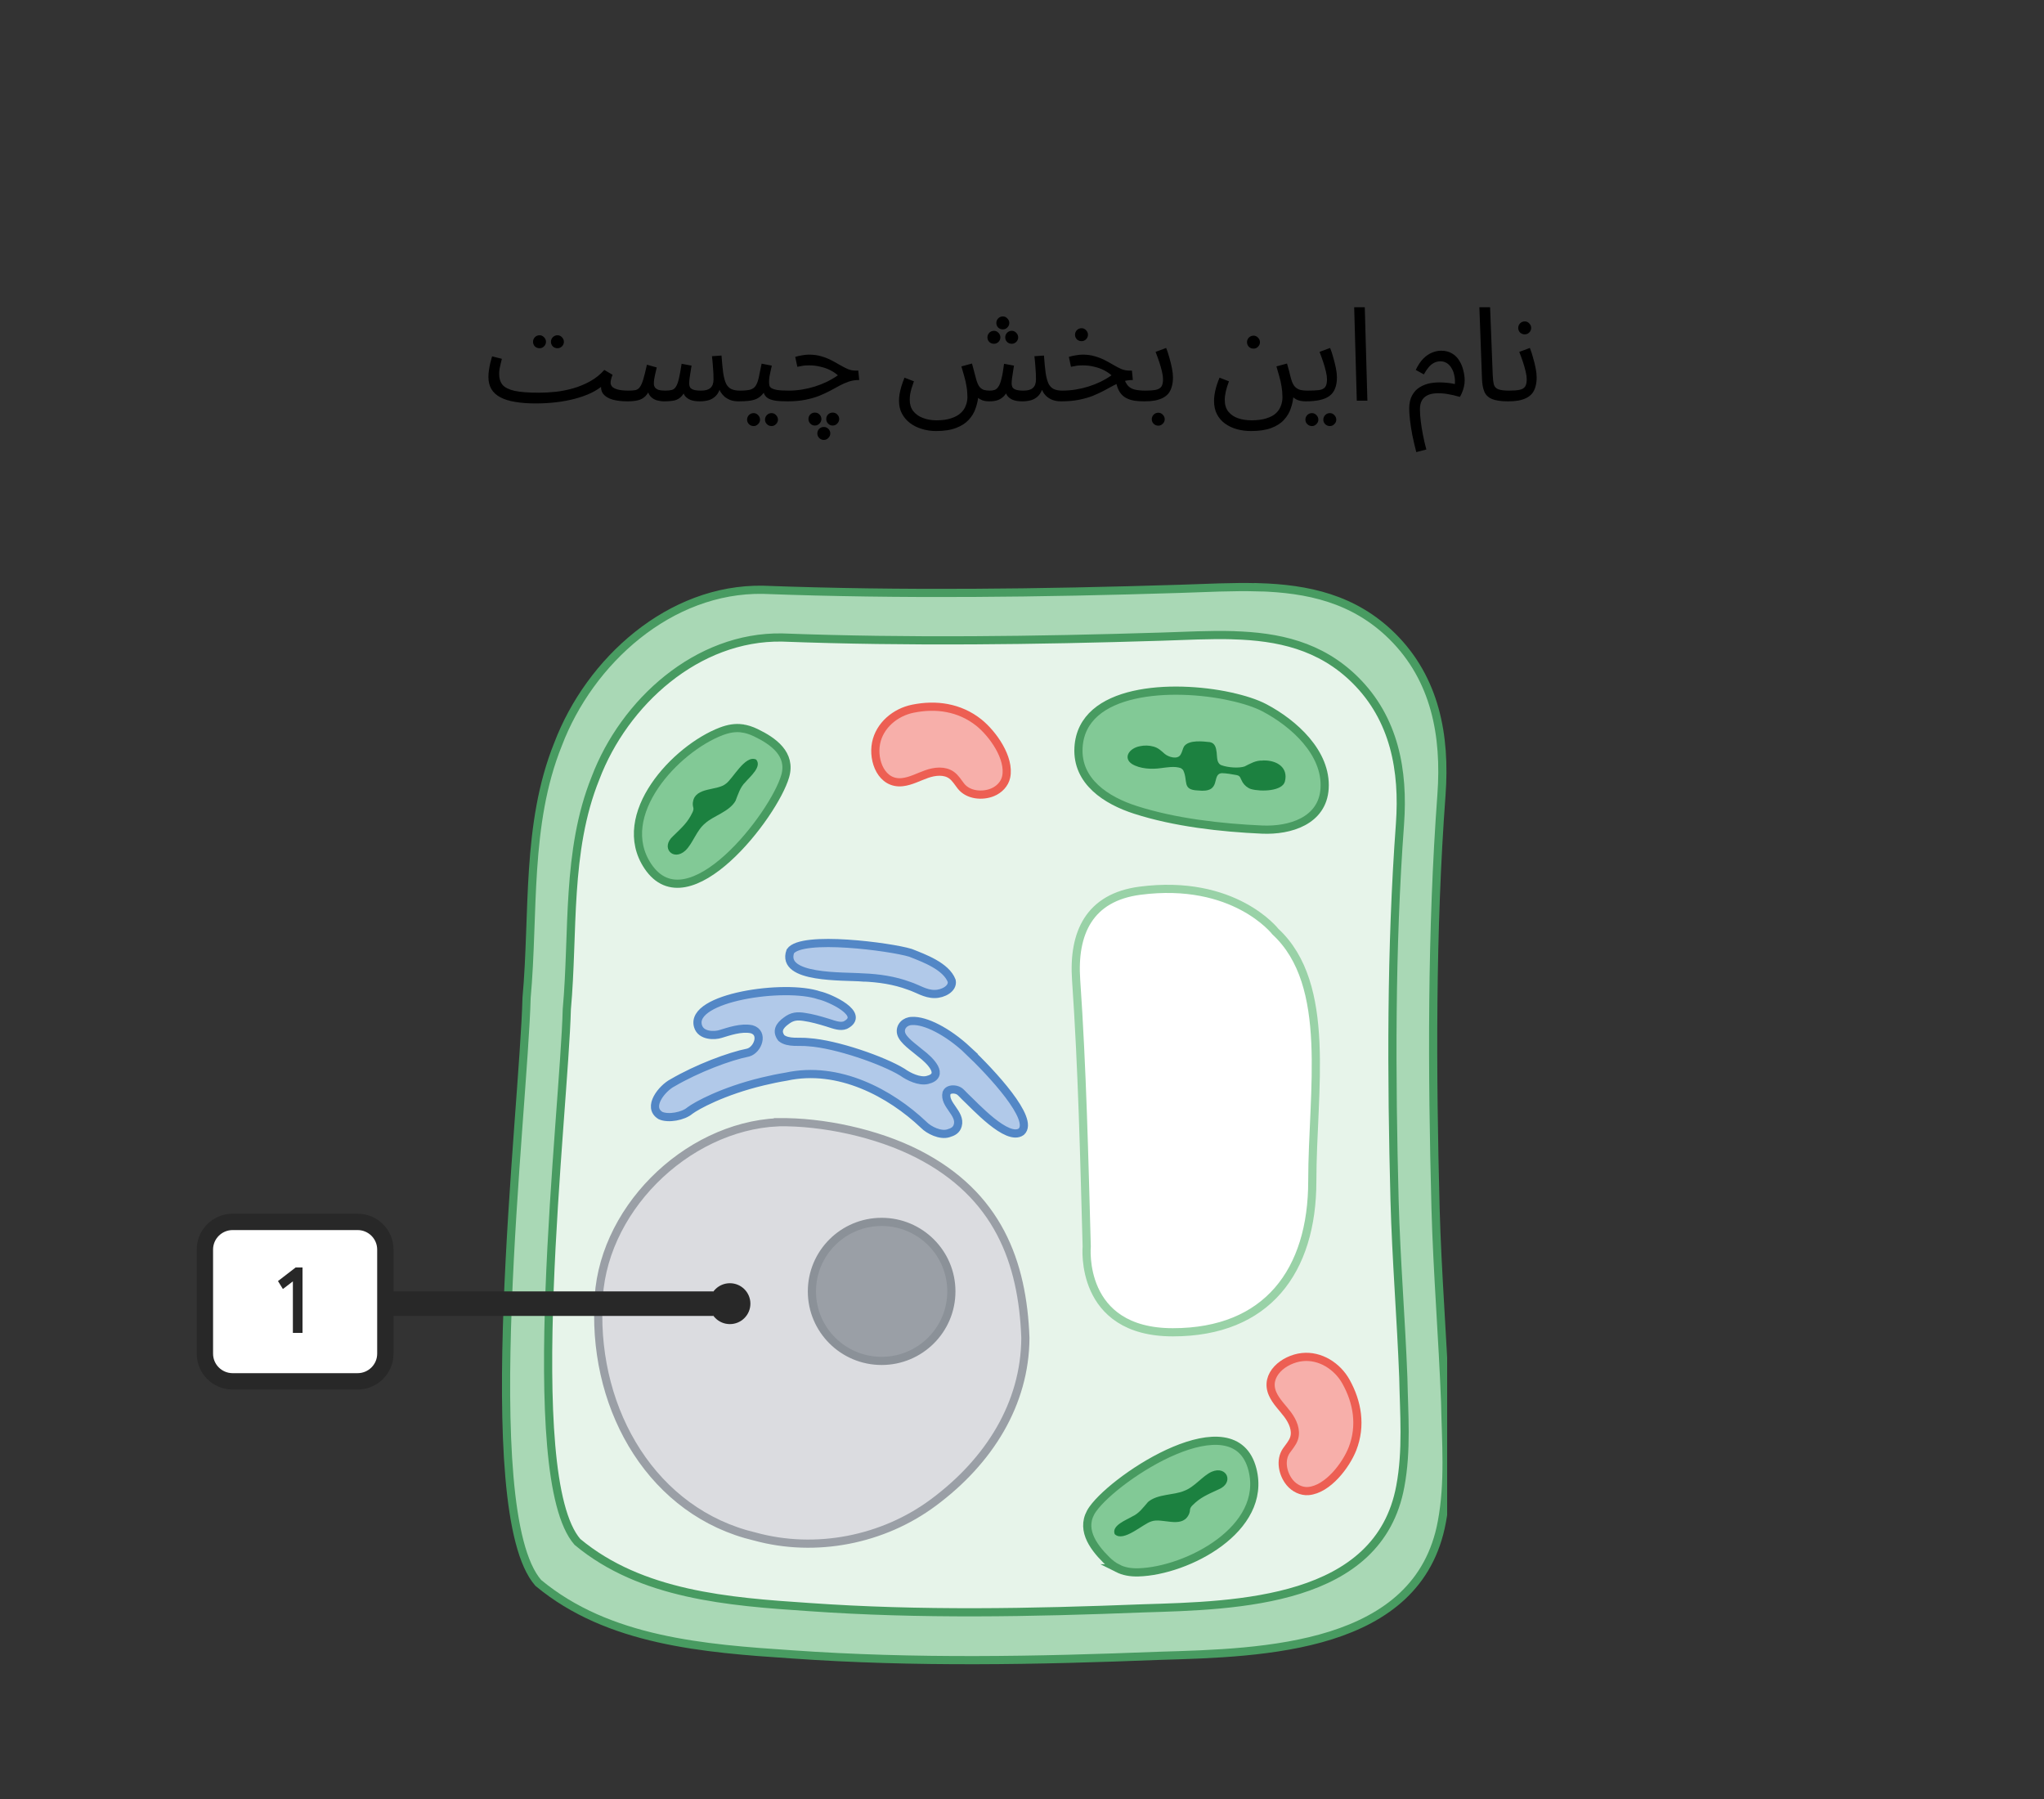
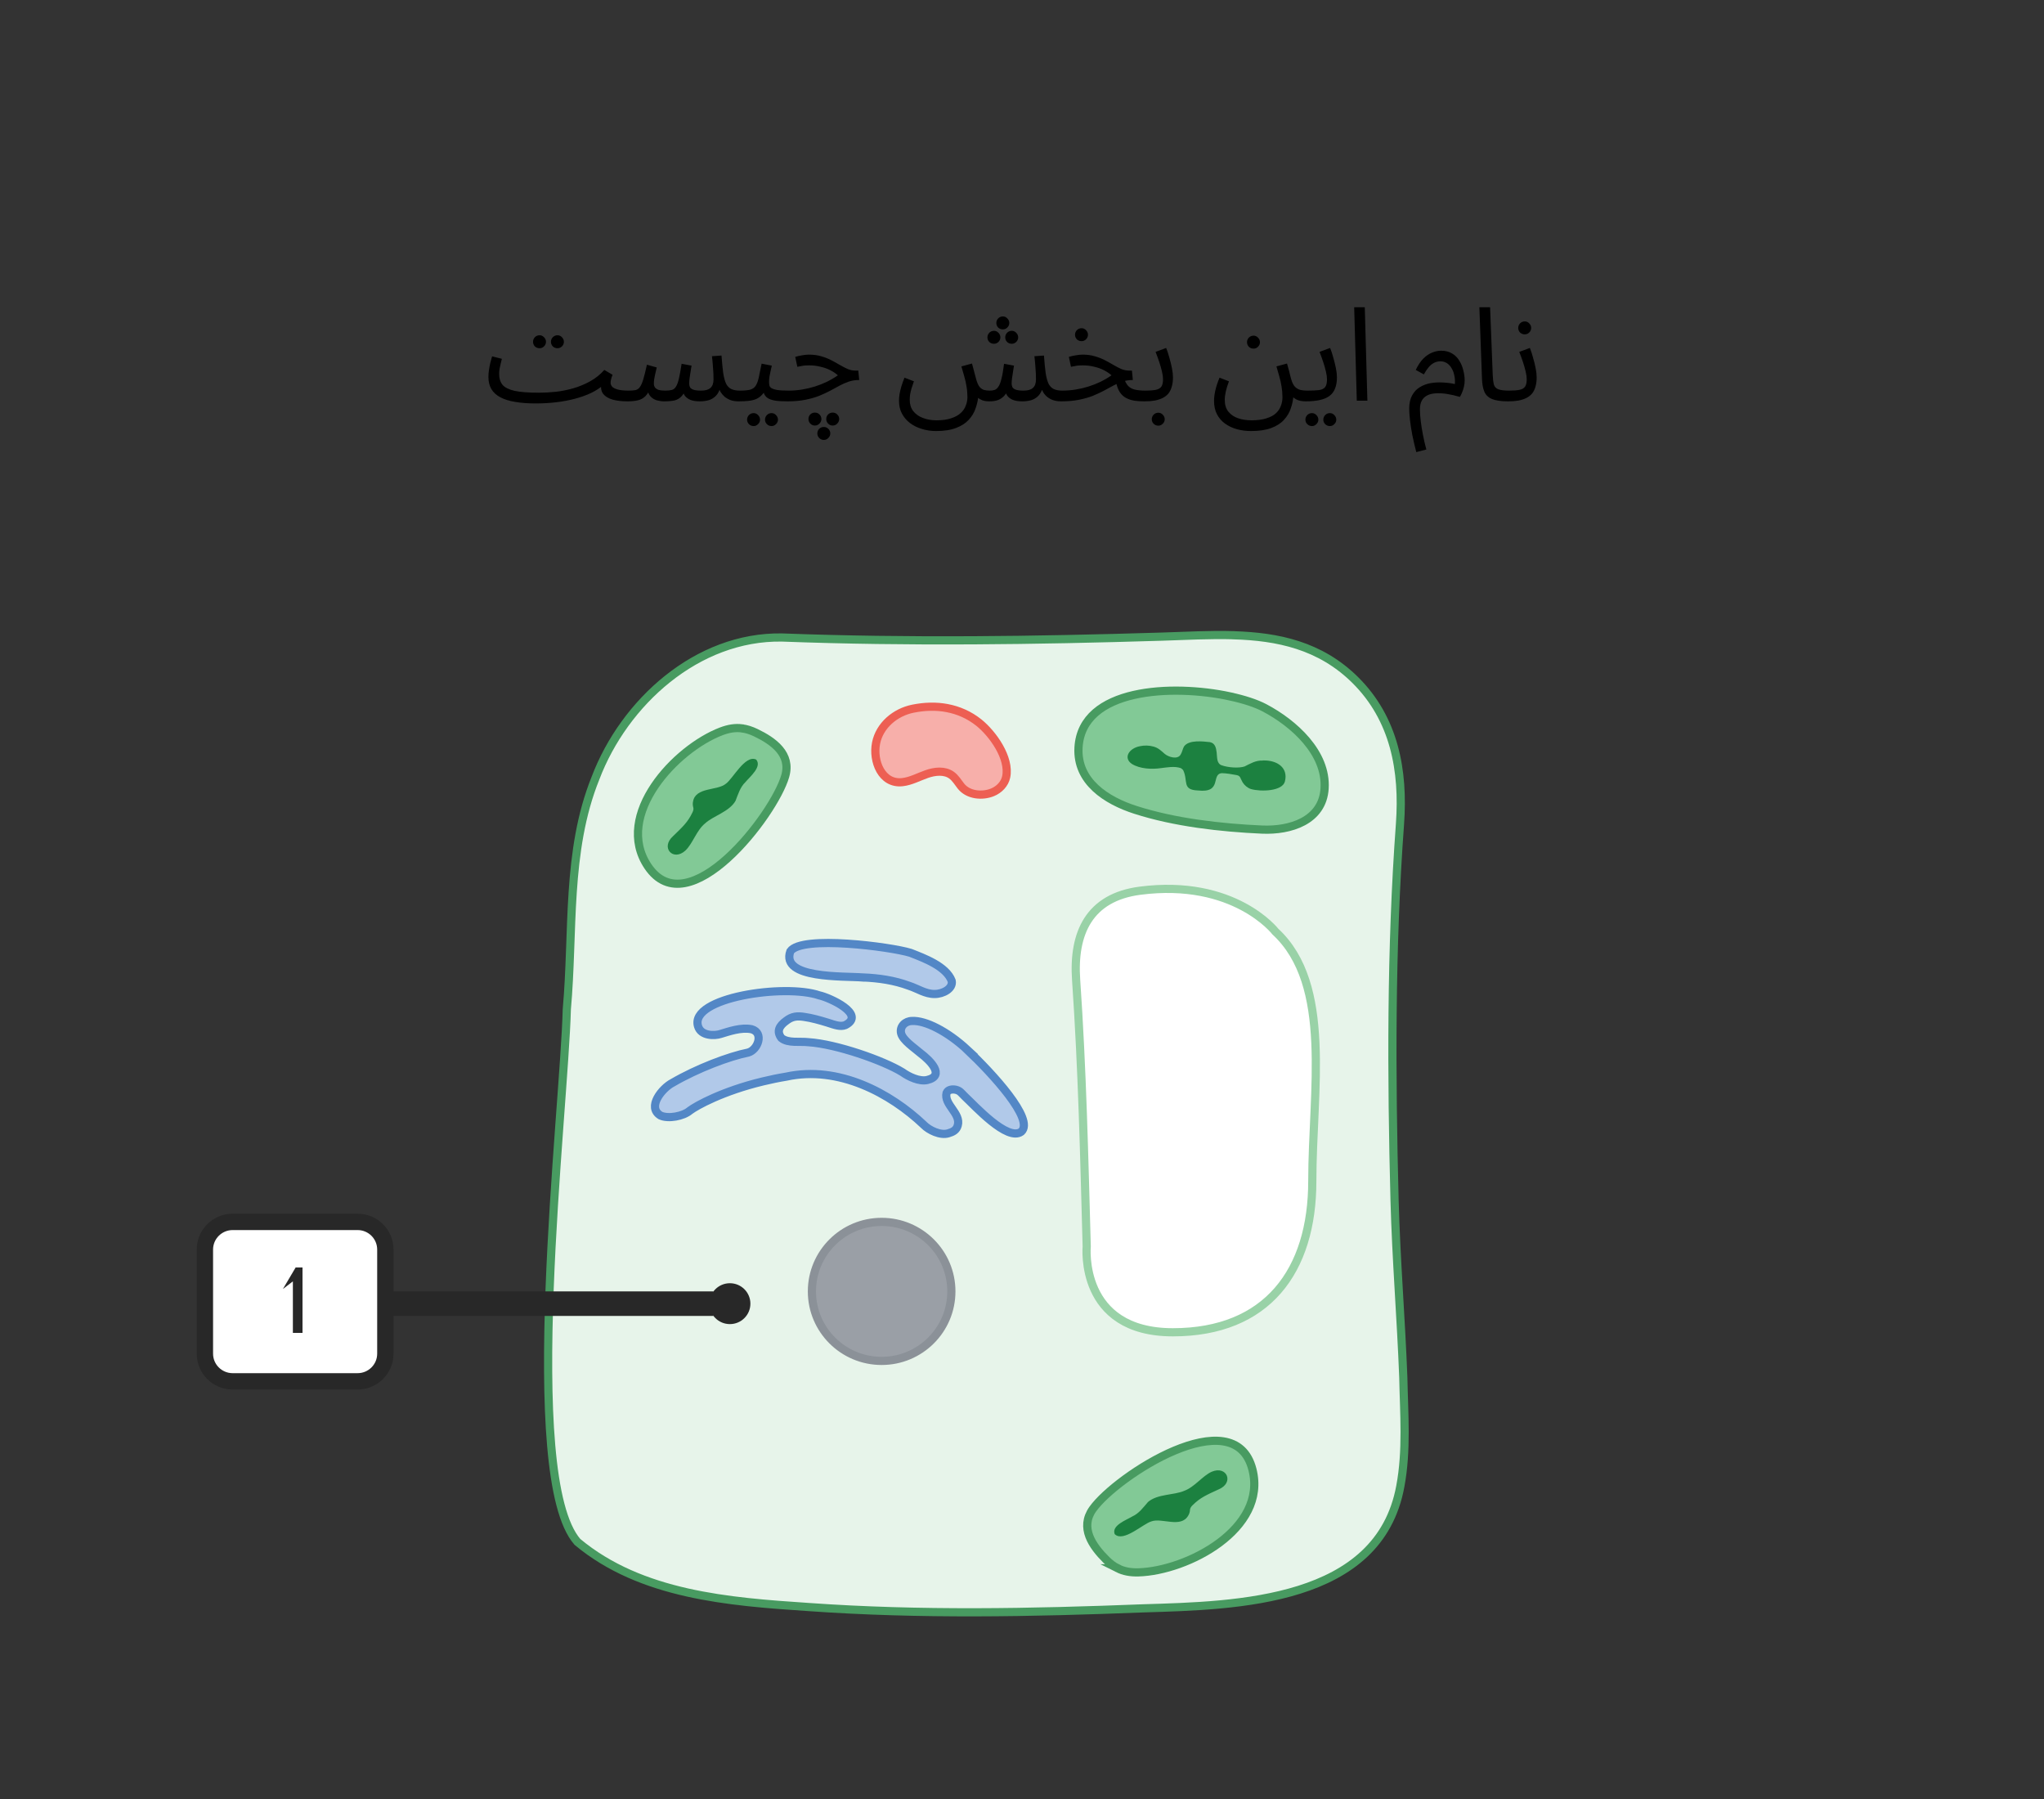
<svg xmlns="http://www.w3.org/2000/svg" width="250" height="220" viewBox="0 0 250 220" fill="none">
  <rect x="0" y="0" width="250" height="220" fill="#333333" stroke="none" />
  <path d="M65.498 49.336L65.914 48.024C66.564 48.024 67.252 47.987 67.978 47.912C68.703 47.827 69.423 47.683 70.138 47.48C70.863 47.267 71.551 46.979 72.202 46.616C72.853 46.253 73.423 45.795 73.914 45.24L74.922 45.832C74.826 46.077 74.762 46.275 74.73 46.424C74.698 46.563 74.682 46.691 74.682 46.808C74.682 46.968 74.74 47.123 74.858 47.272C74.975 47.411 75.194 47.528 75.514 47.624C75.844 47.72 76.308 47.768 76.906 47.768C77.13 47.768 77.29 47.832 77.386 47.96C77.493 48.077 77.546 48.221 77.546 48.392C77.546 48.563 77.471 48.723 77.322 48.872C77.172 49.011 76.981 49.08 76.746 49.08C76.063 49.08 75.46 49.011 74.938 48.872C74.426 48.723 74.042 48.493 73.786 48.184C73.54 47.864 73.46 47.453 73.546 46.952L73.834 47.048C73.407 47.432 72.895 47.768 72.298 48.056C71.711 48.333 71.055 48.568 70.33 48.76C69.615 48.952 68.847 49.096 68.026 49.192C67.215 49.288 66.373 49.336 65.498 49.336ZM65.498 49.336C64.549 49.336 63.711 49.272 62.986 49.144C62.271 49.027 61.674 48.84 61.194 48.584C60.714 48.328 60.351 47.997 60.106 47.592C59.861 47.176 59.738 46.675 59.738 46.088C59.738 45.821 59.759 45.549 59.802 45.272C59.844 44.984 59.898 44.696 59.962 44.408C60.036 44.12 60.111 43.843 60.186 43.576L61.386 43.88C61.343 44.04 61.295 44.232 61.242 44.456C61.188 44.669 61.141 44.888 61.098 45.112C61.066 45.336 61.05 45.539 61.05 45.72C61.05 46.275 61.188 46.723 61.466 47.064C61.754 47.395 62.25 47.64 62.954 47.8C63.658 47.949 64.644 48.024 65.914 48.024L66.234 48.824L65.498 49.336ZM68.186 42.584C67.962 42.584 67.77 42.509 67.61 42.36C67.46 42.2 67.386 42.013 67.386 41.8C67.386 41.587 67.46 41.4 67.61 41.24C67.77 41.08 67.962 41 68.186 41C68.399 41 68.581 41.08 68.73 41.24C68.89 41.4 68.97 41.587 68.97 41.8C68.97 42.013 68.89 42.2 68.73 42.36C68.581 42.509 68.399 42.584 68.186 42.584ZM65.994 42.584C65.77 42.584 65.578 42.509 65.418 42.36C65.269 42.2 65.194 42.013 65.194 41.8C65.194 41.587 65.269 41.4 65.418 41.24C65.578 41.08 65.77 41 65.994 41C66.207 41 66.388 41.08 66.538 41.24C66.698 41.4 66.778 41.587 66.778 41.8C66.778 42.013 66.698 42.2 66.538 42.36C66.388 42.509 66.207 42.584 65.994 42.584ZM76.742 49.08L76.902 47.768C77.243 47.768 77.521 47.747 77.734 47.704C77.948 47.651 78.124 47.528 78.262 47.336C78.412 47.133 78.55 46.819 78.678 46.392C78.806 45.965 78.956 45.368 79.126 44.6L80.326 44.936C80.262 45.203 80.188 45.523 80.102 45.896C80.017 46.269 79.974 46.611 79.974 46.92C79.974 47.091 80.017 47.24 80.102 47.368C80.188 47.496 80.332 47.597 80.534 47.672C80.748 47.736 81.03 47.768 81.382 47.768C81.702 47.768 81.963 47.741 82.166 47.688C82.369 47.635 82.534 47.507 82.662 47.304C82.801 47.101 82.924 46.776 83.03 46.328C83.137 45.88 83.249 45.267 83.366 44.488L84.582 44.712C84.55 44.904 84.513 45.139 84.47 45.416C84.427 45.693 84.385 45.971 84.342 46.248C84.31 46.515 84.294 46.739 84.294 46.92C84.294 47.069 84.326 47.213 84.39 47.352C84.465 47.48 84.603 47.581 84.806 47.656C85.019 47.731 85.334 47.768 85.75 47.768C86.284 47.768 86.668 47.656 86.902 47.432C87.147 47.208 87.27 46.867 87.27 46.408C87.27 46.163 87.265 45.907 87.254 45.64C87.243 45.363 87.222 45.059 87.19 44.728C87.169 44.387 87.132 43.997 87.078 43.56L88.246 43.48C88.31 44.344 88.379 45.053 88.454 45.608C88.54 46.163 88.657 46.6 88.806 46.92C88.966 47.229 89.18 47.448 89.446 47.576C89.713 47.704 90.065 47.768 90.502 47.768C90.726 47.768 90.886 47.832 90.982 47.96C91.089 48.077 91.142 48.221 91.142 48.392C91.142 48.563 91.067 48.723 90.918 48.872C90.769 49.011 90.577 49.08 90.342 49.08C89.98 49.08 89.654 49.032 89.366 48.936C89.089 48.829 88.844 48.691 88.63 48.52C88.427 48.339 88.257 48.136 88.118 47.912C87.99 47.677 87.9 47.432 87.846 47.176L88.134 47.272C88.017 47.752 87.83 48.125 87.574 48.392C87.329 48.648 87.035 48.829 86.694 48.936C86.353 49.032 85.99 49.08 85.606 49.08C85.137 49.08 84.753 49.021 84.454 48.904C84.156 48.787 83.921 48.611 83.75 48.376C83.59 48.131 83.484 47.821 83.43 47.448H83.974C83.772 47.907 83.558 48.253 83.334 48.488C83.11 48.723 82.833 48.883 82.502 48.968C82.171 49.043 81.734 49.08 81.19 49.08C80.924 49.08 80.635 49.037 80.326 48.952C80.028 48.867 79.766 48.701 79.542 48.456C79.318 48.2 79.185 47.821 79.142 47.32L79.622 47.224C79.441 47.768 79.217 48.173 78.95 48.44C78.694 48.696 78.385 48.867 78.022 48.952C77.659 49.037 77.233 49.08 76.742 49.08ZM90.336 49.08L90.496 47.768C91.029 47.768 91.445 47.731 91.744 47.656C92.043 47.571 92.267 47.416 92.416 47.192C92.576 46.957 92.704 46.621 92.8 46.184C92.896 45.747 93.013 45.176 93.152 44.472L94.4 44.712C94.357 44.904 94.309 45.117 94.256 45.352C94.203 45.587 94.155 45.821 94.112 46.056C94.08 46.28 94.064 46.477 94.064 46.648C94.064 46.808 94.075 46.957 94.096 47.096C94.117 47.235 94.197 47.352 94.336 47.448C94.475 47.544 94.709 47.624 95.04 47.688C95.371 47.741 95.845 47.768 96.464 47.768C96.688 47.768 96.848 47.832 96.944 47.96C97.051 48.077 97.104 48.221 97.104 48.392C97.104 48.563 97.029 48.723 96.88 48.872C96.731 49.011 96.539 49.08 96.304 49.08C95.653 49.08 95.136 49.048 94.752 48.984C94.368 48.909 94.075 48.803 93.872 48.664C93.68 48.525 93.541 48.355 93.456 48.152C93.381 47.939 93.323 47.693 93.28 47.416L93.76 47.448C93.589 47.789 93.403 48.067 93.2 48.28C93.008 48.493 92.784 48.659 92.528 48.776C92.272 48.893 91.963 48.973 91.6 49.016C91.248 49.059 90.827 49.08 90.336 49.08ZM94.368 52.104C94.144 52.104 93.952 52.024 93.792 51.864C93.643 51.715 93.568 51.533 93.568 51.32C93.568 51.107 93.643 50.92 93.792 50.76C93.952 50.6 94.144 50.52 94.368 50.52C94.581 50.52 94.763 50.6 94.912 50.76C95.072 50.92 95.152 51.107 95.152 51.32C95.152 51.533 95.072 51.715 94.912 51.864C94.763 52.024 94.581 52.104 94.368 52.104ZM92.176 52.104C91.952 52.104 91.76 52.024 91.6 51.864C91.451 51.715 91.376 51.533 91.376 51.32C91.376 51.107 91.451 50.92 91.6 50.76C91.76 50.6 91.952 50.52 92.176 50.52C92.389 50.52 92.571 50.6 92.72 50.76C92.88 50.92 92.96 51.107 92.96 51.32C92.96 51.533 92.88 51.715 92.72 51.864C92.571 52.024 92.389 52.104 92.176 52.104ZM96.305 49.08L96.449 47.768C97.003 47.768 97.547 47.725 98.081 47.64C98.614 47.555 99.137 47.432 99.649 47.272C100.161 47.112 100.651 46.92 101.121 46.696C101.601 46.461 102.054 46.195 102.481 45.896C102.203 45.651 101.883 45.437 101.521 45.256C101.158 45.075 100.758 44.936 100.321 44.84C99.894 44.733 99.441 44.68 98.961 44.68C98.79 44.68 98.63 44.685 98.481 44.696C98.331 44.707 98.182 44.728 98.033 44.76C97.883 44.781 97.713 44.813 97.521 44.856L97.265 43.64C97.553 43.555 97.841 43.491 98.129 43.448C98.417 43.395 98.694 43.368 98.961 43.368C99.515 43.368 100.017 43.437 100.465 43.576C100.913 43.704 101.318 43.864 101.681 44.056C102.054 44.248 102.401 44.44 102.721 44.632C103.051 44.824 103.371 44.989 103.681 45.128C103.99 45.256 104.31 45.32 104.641 45.32H104.977L105.089 46.472C104.63 46.472 104.209 46.536 103.825 46.664C103.441 46.792 103.062 46.957 102.689 47.16C102.326 47.352 101.942 47.56 101.537 47.784C101.131 47.997 100.683 48.205 100.193 48.408C99.702 48.6 99.137 48.76 98.497 48.888C97.867 49.016 97.137 49.08 96.305 49.08ZM100.753 53.8C100.539 53.8 100.353 53.72 100.193 53.56C100.043 53.4 99.969 53.213 99.969 53C99.969 52.787 100.043 52.6 100.193 52.44C100.353 52.291 100.539 52.216 100.753 52.216C100.977 52.216 101.163 52.291 101.313 52.44C101.473 52.6 101.553 52.787 101.553 53C101.553 53.213 101.473 53.4 101.313 53.56C101.163 53.72 100.977 53.8 100.753 53.8ZM101.841 52.04C101.627 52.04 101.441 51.96 101.281 51.8C101.131 51.64 101.057 51.453 101.057 51.24C101.057 51.027 101.131 50.84 101.281 50.68C101.441 50.531 101.627 50.456 101.841 50.456C102.065 50.456 102.251 50.531 102.401 50.68C102.561 50.84 102.641 51.027 102.641 51.24C102.641 51.453 102.561 51.64 102.401 51.8C102.251 51.96 102.065 52.04 101.841 52.04ZM99.665 52.04C99.451 52.04 99.265 51.96 99.105 51.8C98.955 51.64 98.881 51.453 98.881 51.24C98.881 51.027 98.955 50.84 99.105 50.68C99.265 50.531 99.451 50.456 99.665 50.456C99.889 50.456 100.075 50.531 100.225 50.68C100.385 50.84 100.465 51.027 100.465 51.24C100.465 51.453 100.385 51.64 100.225 51.8C100.075 51.96 99.889 52.04 99.665 52.04ZM114.485 52.712C113.877 52.712 113.301 52.627 112.757 52.456C112.213 52.296 111.727 52.056 111.301 51.736C110.885 51.416 110.554 51.027 110.309 50.568C110.074 50.12 109.957 49.603 109.957 49.016C109.957 48.76 109.978 48.488 110.021 48.2C110.074 47.901 110.149 47.587 110.245 47.256C110.351 46.915 110.479 46.557 110.629 46.184L111.781 46.632C111.674 46.931 111.578 47.213 111.493 47.48C111.418 47.747 111.359 47.997 111.317 48.232C111.285 48.467 111.269 48.691 111.269 48.904C111.269 49.448 111.413 49.907 111.701 50.28C111.999 50.653 112.394 50.931 112.885 51.112C113.386 51.304 113.935 51.4 114.533 51.4C115.258 51.4 115.866 51.315 116.357 51.144C116.847 50.984 117.237 50.765 117.525 50.488C117.813 50.221 118.015 49.917 118.133 49.576C118.261 49.245 118.325 48.915 118.325 48.584C118.325 48.115 118.287 47.672 118.213 47.256C118.149 46.84 118.058 46.435 117.941 46.04C117.834 45.635 117.717 45.224 117.589 44.808L118.885 44.456C119.055 45.064 119.173 45.507 119.237 45.784C119.311 46.051 119.37 46.269 119.413 46.44C119.53 46.835 119.663 47.128 119.813 47.32C119.973 47.501 120.154 47.624 120.357 47.688C120.57 47.741 120.81 47.768 121.077 47.768C121.29 47.768 121.477 47.741 121.637 47.688C121.807 47.635 121.962 47.507 122.101 47.304C122.25 47.101 122.378 46.776 122.485 46.328C122.602 45.88 122.709 45.267 122.805 44.488L124.021 44.712C123.989 44.904 123.951 45.139 123.909 45.416C123.866 45.693 123.823 45.971 123.781 46.248C123.749 46.515 123.733 46.739 123.733 46.92C123.733 47.069 123.765 47.213 123.829 47.352C123.903 47.48 124.042 47.581 124.245 47.656C124.458 47.731 124.773 47.768 125.189 47.768C125.722 47.768 126.106 47.656 126.341 47.432C126.586 47.208 126.709 46.867 126.709 46.408C126.709 46.163 126.703 45.907 126.693 45.64C126.682 45.363 126.661 45.059 126.629 44.728C126.607 44.387 126.57 43.997 126.517 43.56L127.685 43.48C127.749 44.344 127.818 45.053 127.893 45.608C127.978 46.163 128.095 46.6 128.245 46.92C128.405 47.229 128.618 47.448 128.885 47.576C129.151 47.704 129.503 47.768 129.941 47.768C130.165 47.768 130.325 47.832 130.421 47.96C130.527 48.077 130.581 48.221 130.581 48.392C130.581 48.563 130.506 48.723 130.357 48.872C130.207 49.011 130.015 49.08 129.781 49.08C129.301 49.08 128.885 48.995 128.533 48.824C128.191 48.653 127.914 48.424 127.701 48.136C127.498 47.837 127.359 47.517 127.285 47.176L127.573 47.272C127.455 47.752 127.269 48.125 127.013 48.392C126.767 48.648 126.474 48.829 126.133 48.936C125.791 49.032 125.429 49.08 125.045 49.08C124.575 49.08 124.191 49.021 123.893 48.904C123.594 48.787 123.359 48.611 123.189 48.376C123.029 48.131 122.922 47.821 122.869 47.448H123.413C123.242 47.832 123.05 48.147 122.837 48.392C122.623 48.627 122.367 48.803 122.069 48.92C121.781 49.027 121.423 49.08 120.997 49.08C120.666 49.08 120.383 49.037 120.149 48.952C119.914 48.856 119.717 48.739 119.557 48.6C119.407 48.451 119.29 48.285 119.205 48.104C119.119 47.912 119.055 47.72 119.013 47.528L119.669 48.344C119.626 48.877 119.514 49.4 119.333 49.912C119.162 50.435 118.885 50.904 118.501 51.32C118.117 51.747 117.599 52.083 116.949 52.328C116.298 52.584 115.477 52.712 114.485 52.712ZM122.661 40.28C122.437 40.28 122.245 40.205 122.085 40.056C121.935 39.896 121.861 39.709 121.861 39.496C121.861 39.283 121.935 39.096 122.085 38.936C122.245 38.776 122.437 38.696 122.661 38.696C122.874 38.696 123.055 38.776 123.205 38.936C123.365 39.096 123.445 39.283 123.445 39.496C123.445 39.709 123.365 39.896 123.205 40.056C123.055 40.205 122.874 40.28 122.661 40.28ZM121.573 42.04C121.349 42.04 121.157 41.965 120.997 41.816C120.847 41.656 120.773 41.469 120.773 41.256C120.773 41.043 120.847 40.856 120.997 40.696C121.157 40.536 121.349 40.456 121.573 40.456C121.786 40.456 121.967 40.536 122.117 40.696C122.277 40.856 122.357 41.043 122.357 41.256C122.357 41.469 122.277 41.656 122.117 41.816C121.967 41.965 121.786 42.04 121.573 42.04ZM123.749 42.04C123.525 42.04 123.333 41.965 123.173 41.816C123.023 41.656 122.949 41.469 122.949 41.256C122.949 41.043 123.023 40.856 123.173 40.696C123.333 40.536 123.525 40.456 123.749 40.456C123.962 40.456 124.143 40.536 124.293 40.696C124.453 40.856 124.533 41.043 124.533 41.256C124.533 41.469 124.453 41.656 124.293 41.816C124.143 41.965 123.962 42.04 123.749 42.04ZM139.965 49.08C139.517 49.08 139.107 49.053 138.733 49C138.36 48.936 138.024 48.824 137.725 48.664C137.427 48.504 137.176 48.275 136.973 47.976C136.771 47.667 136.616 47.261 136.509 46.76L137.453 46.2C137.592 46.627 137.763 46.952 137.965 47.176C138.168 47.4 138.44 47.555 138.781 47.64C139.133 47.725 139.581 47.768 140.125 47.768C140.349 47.768 140.509 47.832 140.605 47.96C140.712 48.077 140.765 48.221 140.765 48.392C140.765 48.563 140.691 48.723 140.541 48.872C140.392 49.011 140.2 49.08 139.965 49.08ZM129.773 49.08L129.917 47.768C130.472 47.768 131.016 47.725 131.549 47.64C132.083 47.555 132.605 47.432 133.117 47.272C133.629 47.112 134.12 46.92 134.589 46.696C135.069 46.461 135.523 46.195 135.949 45.896C135.672 45.651 135.352 45.437 134.989 45.256C134.627 45.075 134.227 44.936 133.789 44.84C133.363 44.733 132.909 44.68 132.429 44.68C132.259 44.68 132.099 44.685 131.949 44.696C131.8 44.707 131.651 44.728 131.501 44.76C131.352 44.781 131.181 44.813 130.989 44.856L130.733 43.64C131.021 43.555 131.309 43.491 131.597 43.448C131.885 43.395 132.163 43.368 132.429 43.368C132.984 43.368 133.485 43.437 133.933 43.576C134.381 43.704 134.787 43.864 135.149 44.056C135.523 44.248 135.869 44.44 136.189 44.632C136.52 44.824 136.84 44.989 137.149 45.128C137.459 45.256 137.779 45.32 138.109 45.32H138.445L138.557 46.472C138.099 46.472 137.677 46.536 137.293 46.664C136.909 46.792 136.531 46.957 136.157 47.16C135.795 47.352 135.411 47.56 135.005 47.784C134.6 47.997 134.152 48.205 133.661 48.408C133.171 48.6 132.605 48.76 131.965 48.888C131.336 49.016 130.605 49.08 129.773 49.08ZM132.285 41.72C132.061 41.72 131.869 41.645 131.709 41.496C131.56 41.336 131.485 41.149 131.485 40.936C131.485 40.723 131.56 40.536 131.709 40.376C131.869 40.216 132.061 40.136 132.285 40.136C132.499 40.136 132.68 40.216 132.829 40.376C132.989 40.536 133.069 40.723 133.069 40.936C133.069 41.149 132.989 41.336 132.829 41.496C132.68 41.645 132.499 41.72 132.285 41.72ZM139.961 49.08L140.121 47.768C140.644 47.768 141.06 47.736 141.369 47.672C141.678 47.608 141.902 47.48 142.041 47.288C142.18 47.085 142.249 46.787 142.249 46.392C142.249 46.125 142.206 45.811 142.121 45.448C142.036 45.075 141.924 44.68 141.785 44.264C141.646 43.848 141.497 43.437 141.337 43.032L142.633 42.552C142.772 42.893 142.9 43.283 143.017 43.72C143.145 44.157 143.252 44.589 143.337 45.016C143.422 45.443 143.465 45.816 143.465 46.136C143.465 46.563 143.417 46.941 143.321 47.272C143.236 47.592 143.102 47.869 142.921 48.104C142.74 48.328 142.505 48.515 142.217 48.664C141.94 48.803 141.614 48.909 141.241 48.984C140.868 49.048 140.441 49.08 139.961 49.08ZM141.673 52.056C141.449 52.056 141.257 51.976 141.097 51.816C140.948 51.667 140.873 51.485 140.873 51.272C140.873 51.059 140.948 50.872 141.097 50.712C141.257 50.552 141.449 50.472 141.673 50.472C141.886 50.472 142.068 50.552 142.217 50.712C142.377 50.872 142.457 51.059 142.457 51.272C142.457 51.485 142.377 51.667 142.217 51.816C142.068 51.976 141.886 52.056 141.673 52.056ZM148.488 49.016C148.488 48.632 148.541 48.205 148.648 47.736C148.754 47.267 148.925 46.749 149.16 46.184L150.312 46.632C150.141 47.08 150.013 47.491 149.928 47.864C149.842 48.237 149.8 48.584 149.8 48.904C149.8 49.491 149.944 49.965 150.232 50.328C150.53 50.701 150.925 50.973 151.416 51.144C151.917 51.315 152.466 51.4 153.064 51.4C153.789 51.4 154.397 51.32 154.888 51.16C155.378 51.011 155.768 50.803 156.056 50.536C156.344 50.269 156.546 49.965 156.664 49.624C156.792 49.293 156.856 48.947 156.856 48.584C156.856 48.115 156.818 47.672 156.744 47.256C156.68 46.84 156.589 46.435 156.472 46.04C156.365 45.635 156.248 45.224 156.12 44.808L157.416 44.456C157.533 44.861 157.624 45.192 157.688 45.448C157.752 45.693 157.8 45.891 157.832 46.04C157.874 46.189 157.912 46.323 157.944 46.44C158.061 46.835 158.216 47.128 158.408 47.32C158.6 47.501 158.818 47.624 159.064 47.688C159.32 47.741 159.581 47.768 159.848 47.768C160.072 47.768 160.232 47.832 160.328 47.96C160.434 48.077 160.488 48.221 160.488 48.392C160.488 48.563 160.413 48.723 160.264 48.872C160.114 49.011 159.922 49.08 159.688 49.08C159.24 49.08 158.866 49.005 158.568 48.856C158.269 48.696 158.034 48.499 157.864 48.264C157.704 48.029 157.597 47.784 157.544 47.528L158.2 48.344C158.168 48.888 158.061 49.416 157.88 49.928C157.709 50.451 157.432 50.92 157.048 51.336C156.664 51.763 156.141 52.099 155.48 52.344C154.829 52.589 154.008 52.712 153.016 52.712C152.408 52.712 151.832 52.637 151.288 52.488C150.744 52.339 150.258 52.109 149.832 51.8C149.416 51.501 149.085 51.117 148.84 50.648C148.605 50.189 148.488 49.645 148.488 49.016ZM153.32 42.632C153.096 42.632 152.904 42.557 152.744 42.408C152.594 42.248 152.52 42.061 152.52 41.848C152.52 41.635 152.594 41.448 152.744 41.288C152.904 41.128 153.096 41.048 153.32 41.048C153.533 41.048 153.714 41.128 153.864 41.288C154.024 41.448 154.104 41.635 154.104 41.848C154.104 42.061 154.024 42.248 153.864 42.408C153.714 42.557 153.533 42.632 153.32 42.632ZM159.695 49.08L159.855 47.768C160.485 47.768 160.975 47.747 161.327 47.704C161.679 47.651 161.93 47.528 162.079 47.336C162.229 47.133 162.303 46.819 162.303 46.392C162.303 46.125 162.261 45.811 162.175 45.448C162.09 45.075 161.978 44.68 161.839 44.264C161.701 43.848 161.551 43.437 161.391 43.032L162.687 42.552C162.826 42.893 162.954 43.283 163.071 43.72C163.199 44.157 163.306 44.589 163.391 45.016C163.477 45.443 163.519 45.816 163.519 46.136C163.519 46.669 163.445 47.123 163.295 47.496C163.157 47.869 162.933 48.173 162.623 48.408C162.314 48.643 161.914 48.813 161.423 48.92C160.943 49.027 160.367 49.08 159.695 49.08ZM162.655 52.104C162.431 52.104 162.239 52.024 162.079 51.864C161.93 51.715 161.855 51.533 161.855 51.32C161.855 51.107 161.93 50.92 162.079 50.76C162.239 50.6 162.431 50.52 162.655 50.52C162.869 50.52 163.05 50.6 163.199 50.76C163.359 50.92 163.439 51.107 163.439 51.32C163.439 51.533 163.359 51.715 163.199 51.864C163.05 52.024 162.869 52.104 162.655 52.104ZM160.463 52.104C160.239 52.104 160.047 52.024 159.887 51.864C159.738 51.715 159.663 51.533 159.663 51.32C159.663 51.107 159.738 50.92 159.887 50.76C160.047 50.6 160.239 50.52 160.463 50.52C160.677 50.52 160.858 50.6 161.007 50.76C161.167 50.92 161.247 51.107 161.247 51.32C161.247 51.533 161.167 51.715 161.007 51.864C160.858 52.024 160.677 52.104 160.463 52.104ZM165.949 49L165.629 37.576H166.925L167.245 49H165.949ZM173.223 55.288C173.042 54.584 172.882 53.896 172.743 53.224C172.615 52.552 172.519 51.933 172.455 51.368C172.391 50.803 172.359 50.339 172.359 49.976C172.359 49.325 172.476 48.787 172.711 48.36C172.946 47.923 173.26 47.587 173.655 47.352C174.05 47.107 174.487 46.941 174.967 46.856C175.458 46.771 175.959 46.744 176.471 46.776C176.994 46.797 177.484 46.861 177.943 46.968C177.975 46.605 177.954 46.259 177.879 45.928C177.815 45.587 177.703 45.288 177.543 45.032C177.394 44.765 177.202 44.557 176.967 44.408C176.732 44.259 176.466 44.184 176.167 44.184C175.9 44.184 175.65 44.243 175.415 44.36C175.18 44.477 174.956 44.659 174.743 44.904C174.54 45.139 174.343 45.432 174.151 45.784L173.159 45.24C173.436 44.664 173.74 44.205 174.071 43.864C174.412 43.523 174.77 43.277 175.143 43.128C175.516 42.968 175.884 42.888 176.247 42.888C176.791 42.888 177.25 43.005 177.623 43.24C177.996 43.464 178.29 43.763 178.503 44.136C178.727 44.499 178.887 44.893 178.983 45.32C179.09 45.736 179.143 46.136 179.143 46.52C179.143 46.787 179.111 47.053 179.047 47.32C178.983 47.587 178.903 47.827 178.807 48.04C178.722 48.253 178.636 48.419 178.551 48.536C177.975 48.365 177.436 48.243 176.935 48.168C176.434 48.093 175.98 48.072 175.575 48.104C175.18 48.125 174.839 48.211 174.551 48.36C174.263 48.509 174.044 48.723 173.895 49C173.746 49.277 173.671 49.629 173.671 50.056C173.671 50.451 173.703 50.92 173.767 51.464C173.831 52.008 173.922 52.579 174.039 53.176C174.156 53.784 174.295 54.381 174.455 54.968L173.223 55.288ZM184.445 49.08C183.592 49.08 182.936 48.984 182.477 48.792C182.029 48.6 181.72 48.301 181.549 47.896C181.378 47.491 181.282 46.968 181.261 46.328L180.941 37.576H182.253L182.573 45.816C182.594 46.339 182.642 46.744 182.717 47.032C182.802 47.309 182.984 47.501 183.261 47.608C183.549 47.715 183.997 47.768 184.605 47.768C184.829 47.768 184.989 47.832 185.085 47.96C185.192 48.077 185.245 48.221 185.245 48.392C185.245 48.563 185.17 48.723 185.021 48.872C184.872 49.011 184.68 49.08 184.445 49.08ZM184.445 49.08L184.605 47.768C185.128 47.768 185.544 47.736 185.853 47.672C186.163 47.608 186.387 47.48 186.525 47.288C186.664 47.085 186.733 46.787 186.733 46.392C186.733 46.125 186.691 45.811 186.605 45.448C186.52 45.075 186.408 44.68 186.269 44.264C186.131 43.848 185.981 43.437 185.821 43.032L187.117 42.552C187.256 42.893 187.384 43.283 187.501 43.72C187.629 44.157 187.736 44.589 187.821 45.016C187.907 45.443 187.949 45.816 187.949 46.136C187.949 46.563 187.901 46.941 187.805 47.272C187.72 47.592 187.587 47.869 187.405 48.104C187.224 48.328 186.989 48.515 186.701 48.664C186.424 48.803 186.099 48.909 185.725 48.984C185.352 49.048 184.925 49.08 184.445 49.08ZM186.493 40.888C186.269 40.888 186.077 40.813 185.917 40.664C185.768 40.504 185.693 40.317 185.693 40.104C185.693 39.891 185.768 39.704 185.917 39.544C186.077 39.384 186.269 39.304 186.493 39.304C186.707 39.304 186.888 39.384 187.037 39.544C187.197 39.704 187.277 39.891 187.277 40.104C187.277 40.317 187.197 40.504 187.037 40.664C186.888 40.813 186.707 40.888 186.493 40.888Z" fill="black" />
  <g clip-path="url(#clip0_45230_3514)">
-     <path d="M153.924 71.82C150.754 71.725 147.503 71.91 144.282 72.01C127.301 72.535 110.3 72.76 93.32 72.125C81.912 71.935 72.12 80.835 68.257 91.01C64.294 100.835 65.343 111.69 64.404 122.045C64.053 135.825 58.119 184.755 65.834 193.57C74.392 200.705 86.201 201.605 96.891 202.315C111.841 203.37 126.85 203.08 141.814 202.49C154.516 202.115 173.488 201.675 176.353 186.1C177.261 181.28 176.849 176.365 176.754 171.485C176.453 163.575 175.796 155.66 175.58 147.755C175.144 131.035 175.064 113.965 176.308 97.155C176.824 90.01 175.575 83.05 170.283 77.81C165.592 73.17 159.899 71.99 153.924 71.81V71.82Z" fill="#A9D8B5" stroke="#489B61" stroke-miterlimit="10" />
    <path d="M150.844 77.68C147.955 77.595 144.995 77.765 142.065 77.855C126.599 78.33 111.118 78.54 95.653 77.96C85.263 77.785 76.344 85.89 72.832 95.16C69.226 104.105 70.179 113.995 69.326 123.425C69.005 135.97 63.602 180.53 70.625 188.56C78.421 195.06 89.171 195.875 98.908 196.525C112.523 197.49 126.188 197.22 139.818 196.685C151.386 196.34 168.663 195.945 171.271 181.76C172.099 177.37 171.723 172.895 171.637 168.45C171.362 161.245 170.765 154.04 170.569 146.84C170.173 131.615 170.102 116.07 171.231 100.76C171.698 94.25 170.564 87.915 165.743 83.145C161.469 78.92 156.287 77.845 150.849 77.685L150.844 77.68Z" fill="#E7F4EA" stroke="#489B61" stroke-miterlimit="10" />
    <path d="M90.756 89.07C89.939 88.965 89.126 89.09 88.208 89.44C82.624 91.57 75.055 99.67 79.238 105.93C84.175 113.305 94.679 99.65 96.039 94.91C96.811 92.225 94.604 90.635 92.417 89.59C91.84 89.315 91.298 89.145 90.761 89.075L90.756 89.07Z" fill="#82C996" stroke="#489B61" stroke-miterlimit="10" />
    <path d="M150.423 85.155C143.395 83.645 132.318 84.12 131.912 91.425C131.681 95.585 135.343 97.905 138.865 99.035C143.675 100.585 149.314 101.225 154.356 101.45C157.787 101.605 161.765 100.385 162.011 96.425C162.282 92.065 158.248 88.45 154.662 86.56C153.643 86.02 152.153 85.53 150.423 85.16V85.155Z" fill="#82C996" stroke="#489B61" stroke-miterlimit="10" />
    <path d="M115.834 86.59C114.479 86.335 113.055 86.38 111.64 86.67C109.513 87.1 107.582 88.695 107.15 90.88C106.719 93.065 107.838 95.93 110.366 95.65C111.409 95.535 112.357 95.005 113.346 94.66C114.334 94.315 115.518 94.18 116.376 94.79C116.862 95.135 117.168 95.67 117.534 96.135C118.417 97.25 120.138 97.405 121.387 96.895C122.2 96.565 122.882 95.87 123.063 95.015C123.554 92.695 121.412 89.725 119.727 88.37C118.543 87.425 117.218 86.85 115.824 86.59H115.834Z" fill="#F7AFAA" stroke="#ED5F53" stroke-miterlimit="10" />
-     <path d="M165.959 172.935C165.798 171.57 165.332 170.23 164.629 168.97C163.581 167.075 161.474 165.715 159.257 165.96C157.039 166.205 154.626 168.12 155.65 170.445C156.071 171.405 156.864 172.145 157.491 172.985C158.118 173.825 158.599 174.91 158.273 175.905C158.088 176.47 157.666 176.92 157.33 177.41C156.528 178.585 156.894 180.265 157.752 181.305C158.308 181.98 159.181 182.42 160.049 182.34C162.417 182.115 164.624 179.19 165.417 177.18C165.969 175.77 166.124 174.34 165.959 172.935Z" fill="#F7AFAA" stroke="#ED5F53" stroke-miterlimit="10" />
    <path d="M154.436 93.01C153.593 92.97 152.931 93.38 152.224 93.73C151.531 93.965 150.187 93.875 149.369 93.57C148.797 93.32 148.878 92.6 148.807 92.015C148.737 91.435 148.612 90.88 147.985 90.755C147.167 90.67 145.426 90.435 144.819 91.28C144.644 91.58 144.593 91.98 144.403 92.275C144.027 92.935 142.918 92.575 142.466 92.2C142.04 91.83 141.669 91.45 141.087 91.3C140.555 91.145 139.958 91.135 139.411 91.255C138.052 91.52 137.36 92.71 138.453 93.43C139.436 94.035 140.891 94.095 141.985 93.935C142.727 93.85 143.65 93.66 144.428 93.935C144.533 94.005 144.649 94.09 144.719 94.195C145.341 95.5 144.543 96.59 146.5 96.665C149.56 97.02 148.06 94.625 149.464 94.55C150.021 94.565 150.693 94.68 151.245 94.785C151.742 94.88 151.682 95.165 151.988 95.68C152.219 96.045 152.575 96.345 152.991 96.49C154.235 96.845 156.844 96.76 157.155 95.57C157.596 93.855 156.166 92.965 154.541 92.995H154.441L154.436 93.01Z" fill="#1C8140" />
    <path d="M92.457 92.875C91.123 92.3 89.643 95.23 88.785 95.84C87.746 96.725 85.063 96.215 84.762 98.035C84.716 98.195 84.727 98.555 84.787 98.705C84.862 98.92 84.792 99.16 84.686 99.365C84.109 100.585 83.412 101.19 82.329 102.245C80.743 103.655 82.329 105.365 83.814 104.03C84.737 103.17 85.173 101.555 86.242 100.69C87.23 99.77 89.191 99.28 89.959 97.94C90.27 97.16 90.526 96.26 91.163 95.655C91.725 94.98 93.209 93.775 92.502 92.905L92.452 92.875H92.457Z" fill="#1C8140" />
    <path d="M136.702 191.79C137.44 192.16 138.247 192.31 139.231 192.285C145.205 192.12 155.048 186.98 153.182 179.695C150.979 171.105 136.527 180.515 133.662 184.54C132.042 186.815 133.592 189.05 135.313 190.755C135.764 191.205 136.221 191.545 136.707 191.79H136.702Z" fill="#82C996" stroke="#489B61" stroke-miterlimit="10" />
    <path d="M136.366 187.635C137.435 188.62 139.803 186.345 140.816 186.055C142.09 185.565 144.453 186.935 145.346 185.315C145.441 185.18 145.552 184.835 145.542 184.675C145.542 184.45 145.687 184.245 145.853 184.085C146.801 183.125 147.664 182.78 149.033 182.145C150.995 181.34 150.066 179.2 148.225 179.97C147.072 180.475 146.118 181.855 144.824 182.32C143.585 182.86 141.569 182.675 140.405 183.685C139.853 184.32 139.311 185.08 138.508 185.44C137.756 185.89 135.95 186.535 136.331 187.59L136.366 187.635Z" fill="#1C8140" />
    <path d="M155.991 113.925C155.991 113.925 150.974 107.425 139.436 108.925C133.216 109.735 131.219 114.105 131.621 119.855C132.373 130.715 132.614 141.55 132.915 152.425C132.915 152.425 131.912 162.925 143.45 162.925C154.987 162.925 160.506 155.425 160.506 144.425C160.506 133.425 163.014 120.425 155.991 113.925Z" fill="white" stroke="#99D2A7" stroke-miterlimit="10" />
    <path d="M105.55 119.53C107.506 119.61 109.413 119.895 111.158 120.545C112.272 120.905 113.16 121.565 114.324 121.555C115.347 121.555 116.596 120.89 116.401 119.945C115.713 118.15 113 117.17 111.384 116.53L111.319 116.51C109.001 115.795 98.05 114.33 96.666 116.335C95.452 119.74 103.232 119.34 105.545 119.535L105.55 119.53Z" fill="#B1C9E9" stroke="#5387C6" stroke-miterlimit="10" />
    <path d="M118.357 128.42C115.849 126.09 113.155 124.765 111.565 124.855C110.742 124.845 110.01 125.515 110.215 126.37C110.441 127.235 111.811 128.125 112.583 128.795C113.782 129.7 115.633 131.545 113.406 132.075C112.443 132.29 111.173 131.69 110.361 131.11C108.033 129.685 102.289 127.67 98.883 127.45C97.84 127.32 96.395 127.615 95.567 126.94C94.955 126.12 95.296 125.455 96.174 124.825C96.886 124.28 97.488 124.225 98.351 124.355C99.299 124.49 100.263 124.765 101.181 125.045C102.164 125.365 102.796 125.595 103.398 125.36C105.966 124.04 101.456 121.985 100.192 121.72C96.009 120.28 84.32 121.965 85.374 125.49C85.73 126.715 87.415 126.68 88.128 126.445C89.126 126.145 90.651 125.6 91.93 125.865C93.47 126.305 92.693 128.38 91.519 128.715C89.181 129.18 85.263 130.66 82.248 132.42C80.984 133.075 79.083 135.39 80.788 136.42C81.742 136.855 83.578 136.51 84.385 135.81C85.163 135.225 88.358 133.435 93.315 132.245C94.293 132.01 95.206 131.82 96.159 131.665C102.575 130.26 108.901 133.69 112.969 137.545L113.004 137.58C113.601 138.19 115.011 138.905 115.999 138.59C116.551 138.43 116.988 138.2 117.143 137.625C117.559 136.15 115.422 135.09 115.774 133.655C115.949 133.22 116.526 133.175 116.927 133.27C117.439 133.405 117.544 133.635 117.986 134.065C119.205 135.19 123.198 139.63 124.909 138.4C126.584 136.9 121.312 131.23 118.347 128.42H118.357Z" fill="#B1C9E9" stroke="#5387C6" stroke-miterlimit="10" />
-     <path d="M95.146 137.24C83.813 137.78 73.299 148.225 73.193 159.64C72.682 172.67 79.91 184.98 92.356 187.91C99.771 189.94 108.003 188.33 114.173 183.735C121.006 178.66 125.37 171.65 125.415 163.615C125.074 154.32 122.059 146.12 112.237 141.105C107.24 138.56 100.604 137.15 95.216 137.235H95.146V137.24Z" fill="#DBDCE0" stroke="#9A9FA6" stroke-miterlimit="10" />
    <path d="M107.832 166.425C112.542 166.425 116.361 162.619 116.361 157.925C116.361 153.231 112.542 149.425 107.832 149.425C103.123 149.425 99.304 153.231 99.304 157.925C99.304 162.619 103.123 166.425 107.832 166.425Z" fill="#9A9FA6" stroke="#8B9198" stroke-miterlimit="10" />
    <path d="M89.271 161.925C90.657 161.925 91.78 160.806 91.78 159.425C91.78 158.044 90.657 156.925 89.271 156.925C87.886 156.925 86.763 158.044 86.763 159.425C86.763 160.806 87.886 161.925 89.271 161.925Z" fill="#282828" />
    <path d="M47.133 159.425H87.265" stroke="#282828" stroke-width="3" stroke-miterlimit="10" />
    <path d="M43.736 149.425H28.456C26.581 149.425 25.06 150.941 25.06 152.81V165.54C25.06 167.41 26.581 168.925 28.456 168.925H43.736C45.612 168.925 47.133 167.41 47.133 165.54V152.81C47.133 150.941 45.612 149.425 43.736 149.425Z" fill="white" stroke="#282828" stroke-width="2" stroke-miterlimit="10" />
-     <path d="M35.822 156.697L34.601 157.634L34 156.663L36.159 155H37V163H35.822V156.697Z" fill="#282828" />
+     <path d="M35.822 156.697L34.601 157.634L36.159 155H37V163H35.822V156.697Z" fill="#282828" />
  </g>
  <defs>
    <clipPath id="clip0_45230_3514">
      <rect width="153" height="133" fill="white" transform="translate(24 71)" />
    </clipPath>
  </defs>
</svg>